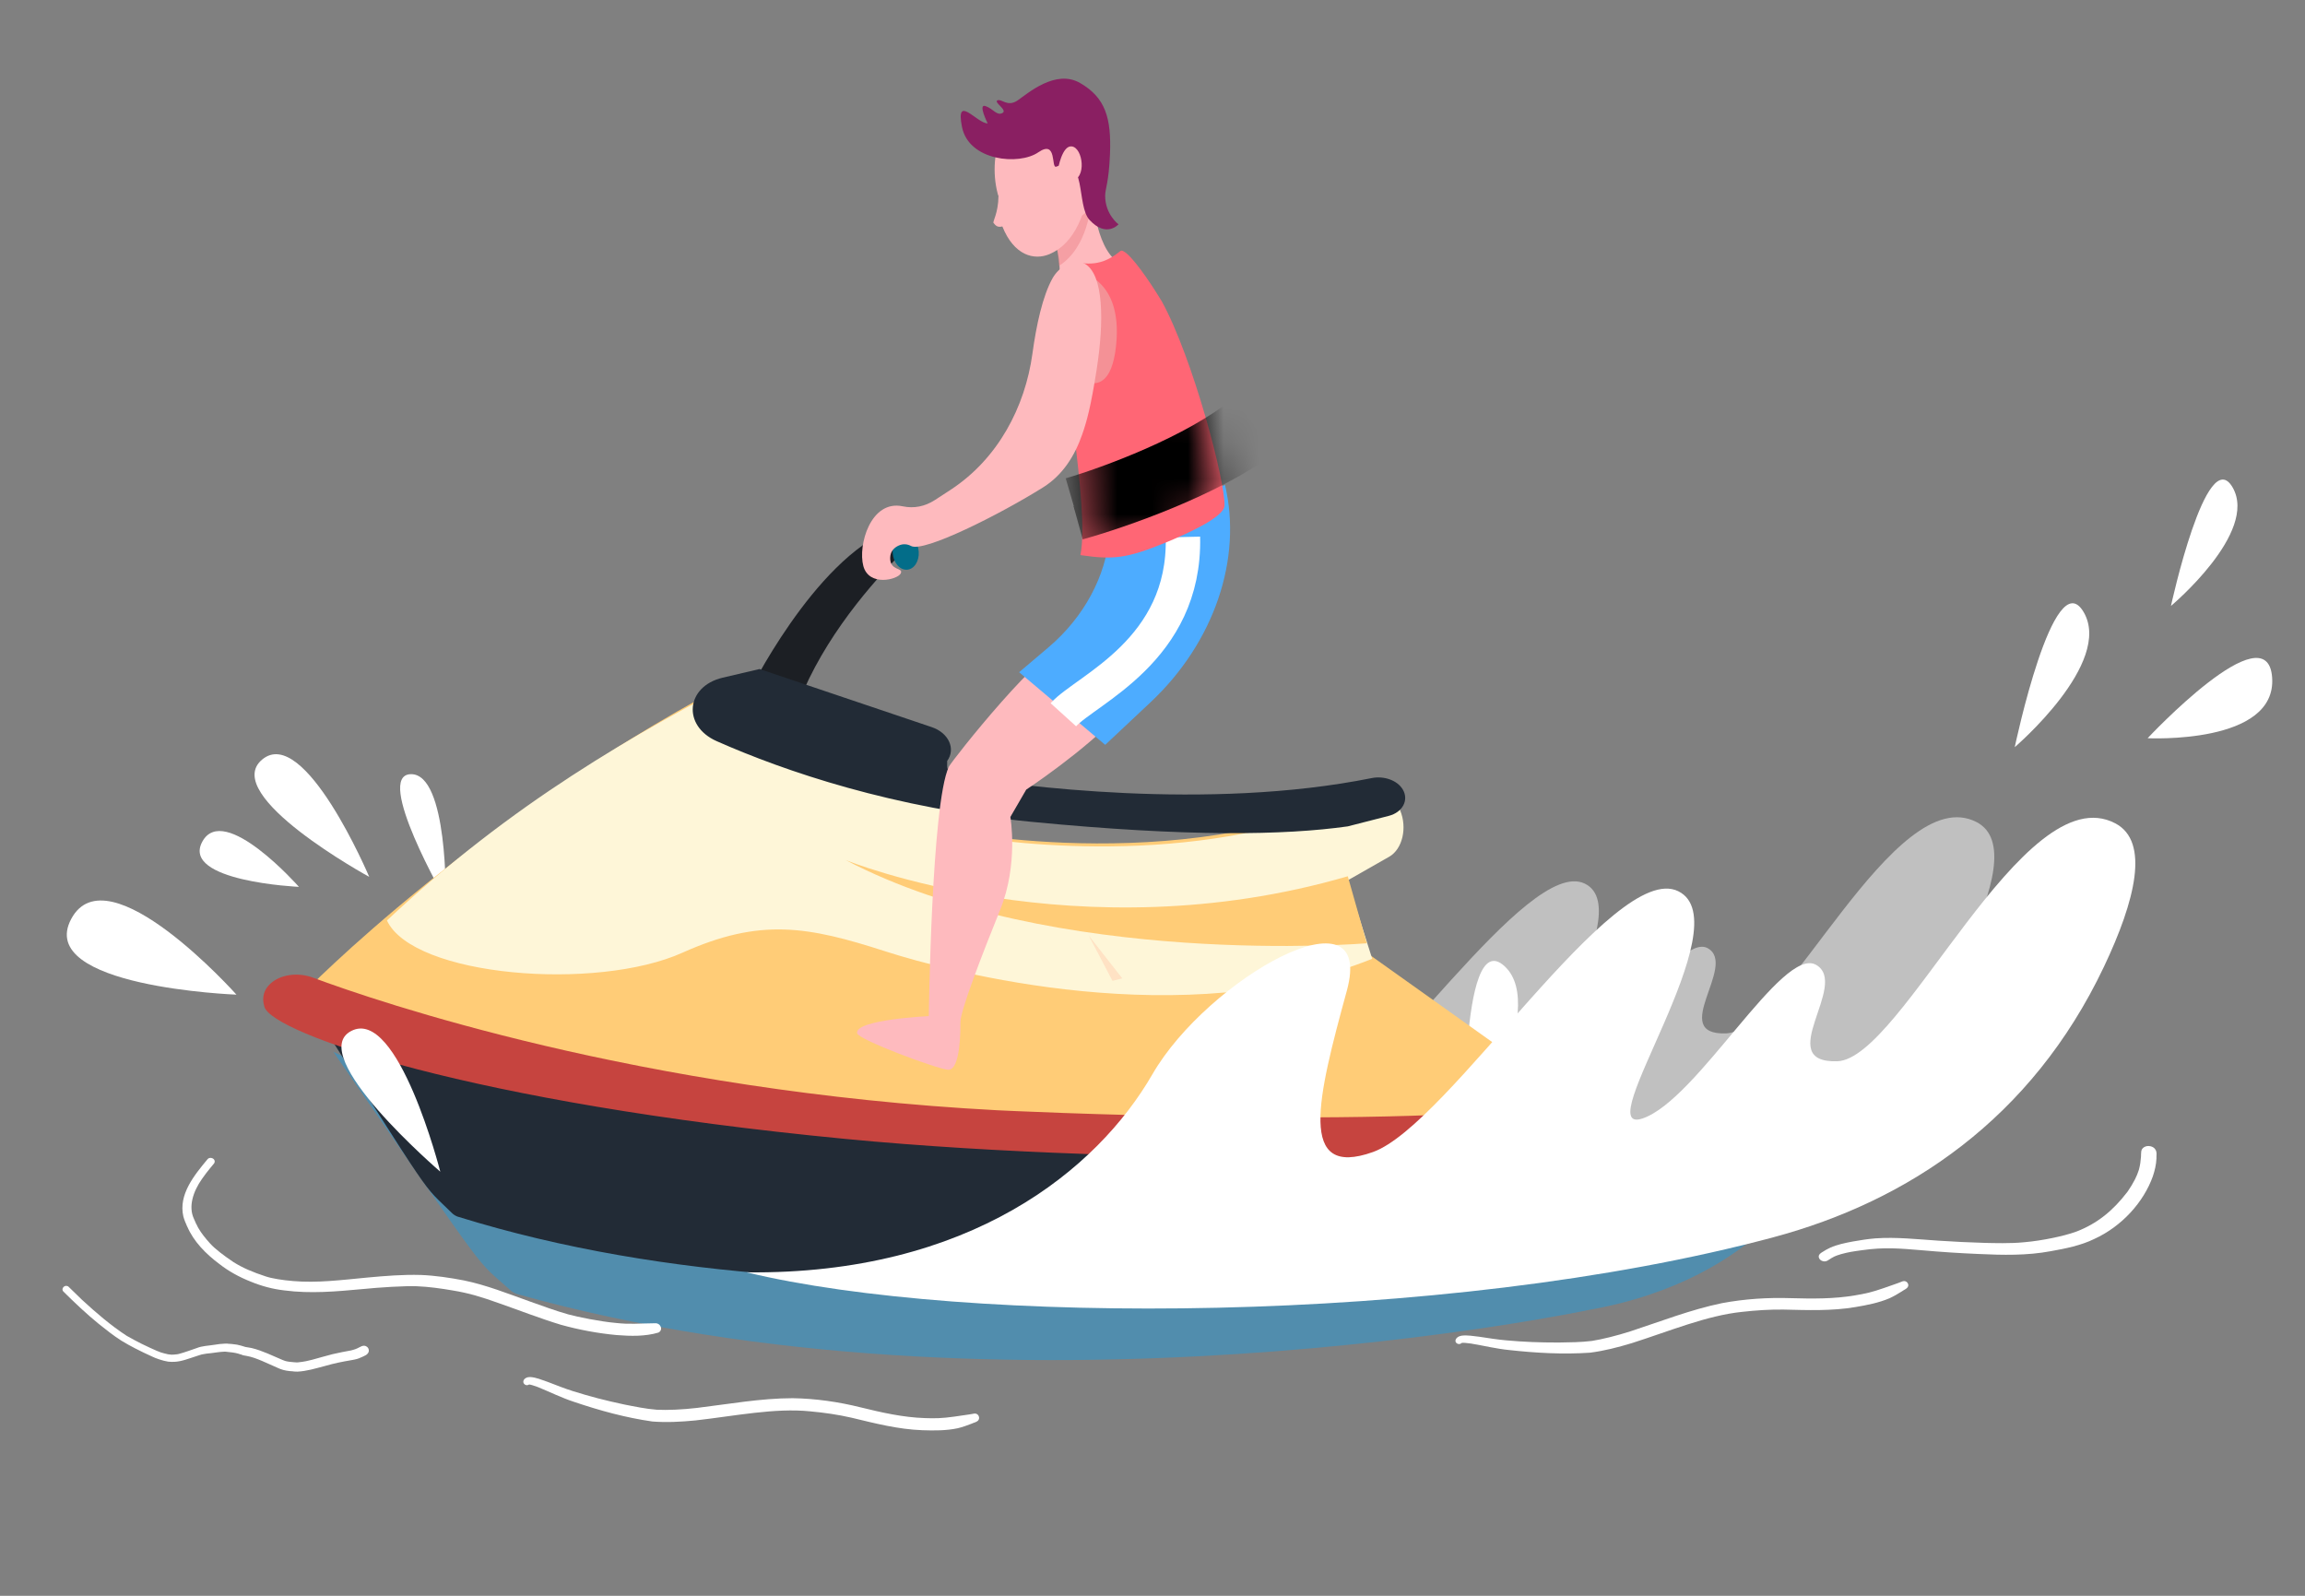
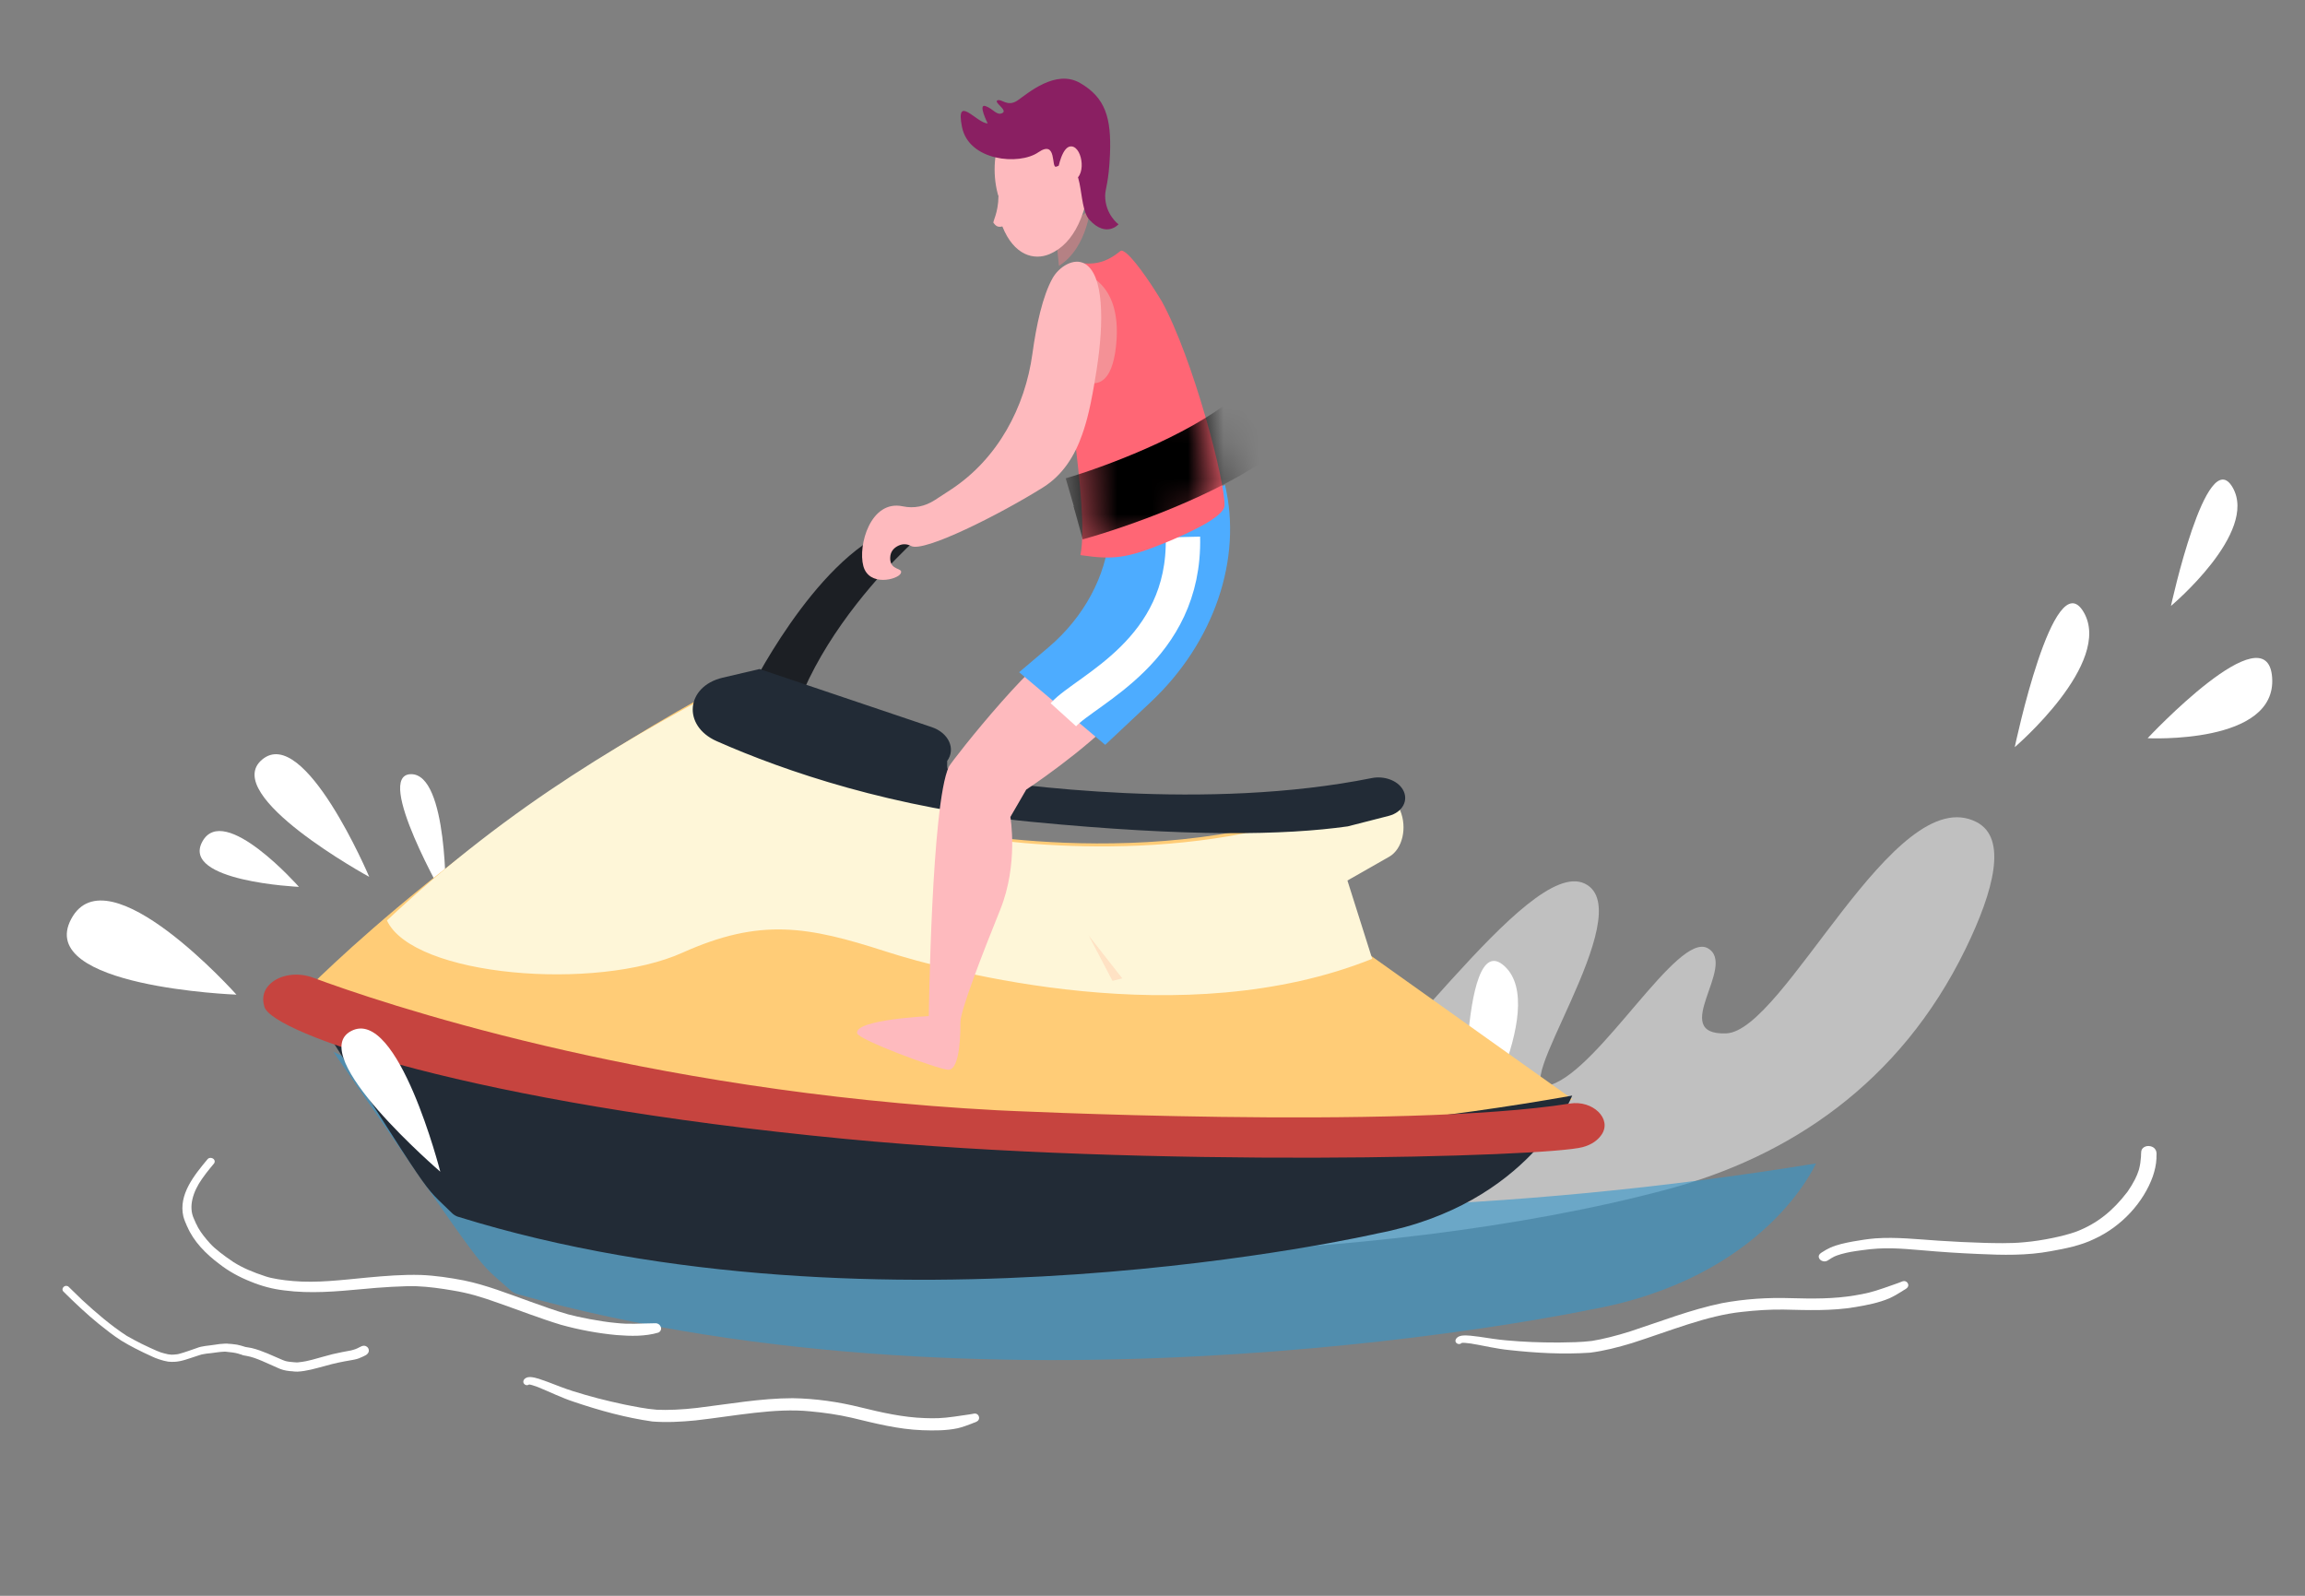
<svg xmlns="http://www.w3.org/2000/svg" width="65" height="45" viewBox="0 0 65 45" fill="none">
  <rect x="0" y="0" width="65" height="45" fill="#808080" stroke="none" />
  <path opacity="0.5" d="M31.376 29.531C29.971 31.909 26.735 34.55 21.093 34.51C26.577 35.8 38.674 35.775 47.032 33.535C50.429 32.624 53.569 30.572 55.428 26.758C56.235 25.101 56.61 23.633 55.74 23.183C53.42 21.981 50.317 29.088 48.674 29.141C47.03 29.194 49.01 27.219 48.158 26.739C47.306 26.261 45.139 30.123 43.743 30.587C42.348 31.05 46.313 25.702 44.69 24.917C43.066 24.133 38.855 30.765 36.934 31.449C35.012 32.132 35.541 30.106 36.301 27.431C37.06 24.755 32.78 27.152 31.376 29.531Z" fill="white" />
  <path d="M10.412 24.727C10.412 24.727 8.583 20.415 7.391 21.42C6.198 22.425 10.412 24.727 10.412 24.727Z" fill="white" />
  <path d="M6.668 28.048C6.668 28.048 3.041 23.986 2.009 25.912C0.977 27.837 6.668 28.048 6.668 28.048Z" fill="white" />
  <path d="M41.313 32.44C41.313 32.44 43.72 28.43 42.426 27.244C41.133 26.058 41.313 32.44 41.313 32.44Z" fill="white" />
  <path d="M8.43 25.009C8.43 25.009 6.315 22.61 5.705 23.734C5.094 24.858 8.43 25.009 8.43 25.009Z" fill="white" />
  <path d="M12.569 25.384C12.569 25.384 12.639 21.813 11.586 21.831C10.532 21.849 12.569 25.384 12.569 25.384Z" fill="white" />
  <path d="M21.162 18.937L25.645 20.979C26.39 21.319 26.775 22.442 26.462 23.363C26.462 23.363 33.149 24.823 38.532 22.309C38.86 22.156 39.235 22.355 39.411 22.775C39.618 23.265 39.475 23.863 39.104 24.073L37.928 24.739L38.624 26.926L44.342 30.996C44.342 30.996 42.157 32.051 38.46 34.045C38.46 34.045 26.469 37.767 14.579 34.118C14.532 34.104 14.462 34.06 14.422 34.021C13.522 33.139 12.527 34.212 8.547 28.011C8.547 28.013 13.505 22.876 21.162 18.937Z" fill="#FFCC77" />
  <path opacity="0.6" d="M44.791 36.942C49.8 36.065 51.209 32.808 51.209 32.808C33.926 35.629 17.477 33.461 9.399 29.66C14.016 36.341 13.347 35.434 14.394 36.384C14.44 36.426 14.522 36.473 14.577 36.489C28.451 40.401 44.791 36.942 44.791 36.942Z" fill="#3296CC" />
  <path d="M38.844 34.782C43.141 33.963 44.336 30.895 44.336 30.895C29.51 33.527 15.38 31.458 8.428 27.861C12.421 34.167 11.843 33.311 12.746 34.208C12.785 34.248 12.856 34.293 12.903 34.307C24.83 38.017 38.844 34.782 38.844 34.782Z" fill="#222B36" />
  <path d="M10.051 38.035C10.063 38.029 10.074 38.023 10.086 38.018C10.04 38.039 9.993 38.057 9.944 38.069C9.929 38.072 9.914 38.076 9.899 38.081C9.724 38.114 9.549 38.145 9.376 38.187C9.183 38.24 8.988 38.29 8.795 38.346C8.704 38.37 8.574 38.401 8.399 38.418C8.387 38.419 8.376 38.419 8.365 38.419C8.361 38.419 8.356 38.419 8.351 38.418C8.332 38.416 8.313 38.414 8.293 38.414C8.208 38.408 8.123 38.4 8.042 38.378C8.017 38.37 7.993 38.358 7.968 38.35C7.682 38.23 7.404 38.089 7.098 38.014C7.041 38 6.981 37.997 6.924 37.984C6.917 37.981 6.91 37.98 6.903 37.978C6.832 37.955 6.76 37.934 6.686 37.919C6.591 37.905 6.495 37.893 6.398 37.89C6.451 37.891 6.41 37.889 6.383 37.889C6.372 37.888 6.361 37.888 6.349 37.89L6.351 37.889C6.248 37.892 6.146 37.905 6.044 37.922C5.877 37.95 5.701 37.951 5.542 38.017C5.544 38.016 5.545 38.016 5.547 38.015C5.376 38.072 5.206 38.139 5.031 38.183C5.023 38.184 5.006 38.187 4.991 38.19C4.992 38.188 4.918 38.198 4.897 38.199C4.884 38.2 4.852 38.201 4.836 38.201C4.769 38.198 4.705 38.185 4.642 38.167C4.556 38.146 4.541 38.141 4.421 38.092C4.339 38.058 4.147 37.97 3.997 37.896C3.853 37.825 3.713 37.747 3.573 37.669C3.119 37.373 2.711 37.02 2.317 36.658C2.188 36.533 2.059 36.407 1.93 36.282C1.92 36.273 1.908 36.268 1.896 36.265C1.802 36.233 1.712 36.359 1.793 36.426C2.111 36.741 2.437 37.05 2.786 37.334C2.992 37.499 3.199 37.663 3.423 37.806C3.546 37.883 3.676 37.952 3.805 38.02C3.965 38.104 4.13 38.181 4.295 38.256C4.365 38.294 4.593 38.376 4.741 38.397C4.994 38.423 5.148 38.372 5.418 38.282C5.482 38.261 5.545 38.24 5.609 38.219C5.631 38.213 5.652 38.204 5.674 38.199C5.682 38.197 5.69 38.195 5.697 38.193C5.783 38.174 5.871 38.165 5.958 38.157C6.076 38.142 6.193 38.122 6.311 38.117C6.326 38.117 6.341 38.117 6.356 38.116C6.397 38.118 6.468 38.128 6.552 38.138C6.605 38.145 6.656 38.155 6.707 38.168C6.74 38.178 6.773 38.188 6.805 38.2C6.796 38.194 6.787 38.189 6.778 38.183C6.831 38.219 6.901 38.228 6.966 38.238C7.226 38.285 7.533 38.445 7.849 38.581C7.867 38.59 7.886 38.597 7.904 38.604C8.012 38.646 8.129 38.663 8.247 38.67C8.235 38.666 8.224 38.663 8.212 38.66C8.267 38.678 8.329 38.678 8.388 38.679C8.645 38.667 8.895 38.59 9.144 38.525C9.439 38.441 9.601 38.408 9.939 38.35C9.96 38.348 9.98 38.342 10 38.338C10.082 38.322 10.16 38.292 10.234 38.255C10.282 38.228 10.342 38.212 10.372 38.165C10.419 38.109 10.406 38.026 10.353 37.982C10.249 37.899 10.153 37.991 10.051 38.035Z" fill="white" />
  <path d="M60.811 32.672C60.806 32.587 60.834 32.49 60.779 32.413C60.722 32.317 60.557 32.287 60.462 32.35C60.357 32.412 60.383 32.522 60.375 32.617C60.367 32.734 60.351 32.85 60.322 32.963C60.314 32.988 60.311 33.001 60.31 33.004C60.283 33.089 60.248 33.172 60.208 33.252C60.148 33.37 60.079 33.484 60.003 33.594C59.999 33.6 59.995 33.606 59.989 33.613C59.573 34.158 59.128 34.504 58.571 34.723C58.352 34.804 58.12 34.86 57.888 34.909C57.62 34.964 57.347 35.008 57.071 35.031C56.696 35.069 56.213 35.054 55.99 35.049C55.549 35.036 55.107 35.016 54.665 34.986C54.072 34.947 53.475 34.879 52.884 34.921C52.668 34.939 52.455 34.973 52.244 35.01C52.028 35.051 51.81 35.096 51.615 35.182C51.534 35.219 51.459 35.262 51.387 35.309C51.342 35.338 51.294 35.369 51.289 35.42C51.272 35.531 51.432 35.614 51.537 35.547C51.717 35.431 51.735 35.422 51.92 35.365C52.126 35.309 52.236 35.292 52.506 35.255C53.142 35.164 53.562 35.204 54.216 35.258C54.74 35.305 55.265 35.339 55.79 35.361C56.474 35.394 57.163 35.408 57.828 35.283C58.251 35.208 58.679 35.122 59.053 34.94C59.841 34.581 60.452 33.894 60.709 33.172C60.764 33.01 60.803 32.842 60.811 32.672Z" fill="white" />
  <path d="M18.461 37.315C17.996 37.319 17.77 37.351 17.368 37.306C16.927 37.267 16.286 37.137 16.026 37.065C15.648 36.959 15.283 36.821 14.915 36.691C14.313 36.477 13.717 36.238 13.087 36.108C12.686 36.031 12.28 35.97 11.872 35.953C11.365 35.938 10.86 35.98 10.358 36.026C9.61 36.098 8.931 36.182 8.272 36.125C7.978 36.102 7.663 36.052 7.493 35.994C7.12 35.871 6.848 35.756 6.584 35.59C6.325 35.416 6.072 35.227 5.928 35.069C5.789 34.917 5.668 34.76 5.61 34.656C5.574 34.608 5.558 34.546 5.523 34.497C5.529 34.492 5.478 34.401 5.467 34.366C5.308 34.023 5.445 33.6 5.697 33.243C5.769 33.139 5.847 33.037 5.928 32.939C5.962 32.897 5.997 32.855 6.032 32.813C6.049 32.792 6.058 32.765 6.053 32.738C6.043 32.654 5.907 32.619 5.853 32.688C5.471 33.148 5.03 33.687 5.17 34.302C5.197 34.403 5.24 34.5 5.282 34.597C5.282 34.595 5.282 34.593 5.282 34.591C5.459 35.005 5.799 35.355 6.179 35.638C6.444 35.847 6.748 36.014 7.071 36.141C7.371 36.265 7.689 36.351 8.016 36.388C8.749 36.486 9.485 36.419 10.212 36.352C10.709 36.302 11.411 36.258 11.75 36.271C12.089 36.284 12.427 36.332 12.762 36.389C13.238 36.468 13.56 36.568 14.075 36.751C14.656 36.954 15.228 37.179 15.819 37.358C16.332 37.5 16.86 37.599 17.392 37.648C17.785 37.679 18.194 37.689 18.566 37.578C18.712 37.507 18.634 37.298 18.461 37.315Z" fill="white" />
  <path d="M27.475 39.862C27.289 39.898 27.101 39.916 26.915 39.947C26.555 39.998 26.357 39.999 26.077 39.989C25.467 39.969 24.871 39.834 24.28 39.689C23.649 39.531 23 39.438 22.351 39.428C21.445 39.43 20.552 39.594 19.656 39.702C19.245 39.751 18.814 39.768 18.525 39.754C18.213 39.73 17.906 39.665 17.599 39.605C17.046 39.486 16.659 39.386 16.166 39.232C15.92 39.155 15.682 39.059 15.441 38.967C15.282 38.913 15.122 38.842 14.954 38.831C14.875 38.828 14.774 38.865 14.758 38.949C14.746 39.021 14.828 39.084 14.895 39.054C14.902 39.05 14.909 39.046 14.917 39.043C14.92 39.043 14.923 39.042 14.926 39.042C14.977 39.048 15.033 39.066 15.17 39.115C15.511 39.254 15.841 39.419 16.192 39.533C16.909 39.776 17.645 39.978 18.395 40.085C18.8 40.117 19.208 40.094 19.611 40.055C20.723 39.93 21.85 39.696 22.849 39.799C23.24 39.835 23.629 39.89 24.012 39.978C24.671 40.137 25.332 40.307 26.012 40.331C26.344 40.342 26.682 40.345 27.009 40.275C27.14 40.243 27.267 40.199 27.393 40.149C27.453 40.119 27.526 40.109 27.576 40.065C27.656 39.99 27.589 39.845 27.475 39.862Z" fill="white" />
  <path d="M53.653 36.132C53.48 36.203 53.299 36.257 53.124 36.322C52.784 36.441 52.591 36.482 52.315 36.528C51.715 36.631 51.104 36.624 50.497 36.607C49.848 36.586 49.195 36.629 48.558 36.748C47.674 36.931 46.837 37.261 45.984 37.54C45.594 37.666 45.177 37.768 44.891 37.813C44.581 37.852 44.268 37.853 43.955 37.858C43.391 37.858 42.992 37.842 42.478 37.797C42.222 37.775 41.968 37.733 41.714 37.695C41.547 37.677 41.376 37.643 41.21 37.666C41.132 37.679 41.042 37.734 41.043 37.815C41.047 37.884 41.14 37.926 41.199 37.885C41.205 37.879 41.211 37.875 41.218 37.871C41.221 37.87 41.224 37.869 41.227 37.868C41.278 37.863 41.336 37.868 41.481 37.887C41.843 37.947 42.2 38.036 42.566 38.071C43.318 38.154 44.079 38.196 44.834 38.145C45.236 38.095 45.63 37.992 46.015 37.876C47.074 37.539 48.126 37.097 49.123 36.994C49.512 36.95 49.904 36.924 50.296 36.929C50.973 36.945 51.654 36.972 52.323 36.858C52.65 36.803 52.981 36.739 53.285 36.609C53.406 36.553 53.521 36.486 53.633 36.415C53.685 36.376 53.755 36.352 53.794 36.301C53.856 36.215 53.761 36.094 53.653 36.132Z" fill="white" />
  <path d="M7.619 27.744C7.904 27.475 8.404 27.412 8.821 27.567C10.629 28.24 18.03 30.775 28.132 31.309C28.132 31.309 39.537 31.87 44.273 31.119C44.917 31.017 45.471 31.554 45.161 32.001C45.057 32.15 44.892 32.277 44.636 32.347C43.624 32.628 32.407 32.94 23.843 32.117C13.251 31.101 7.684 29.134 7.457 28.394C7.367 28.103 7.461 27.894 7.619 27.744Z" fill="#C6443F" />
  <path d="M20.16 20.423L21.084 19.588C21.084 19.588 22.933 15.795 25.144 14.92L25.988 15.069C25.988 15.069 21.265 19.095 22.18 23.152L20.16 20.423Z" fill="#1C1F24" />
  <path d="M38.697 27.037L38.695 27.035L37.997 24.83L39.175 24.159C39.548 23.946 39.69 23.344 39.483 22.85C39.307 22.425 38.931 22.224 38.602 22.38C34.091 24.501 28.665 23.818 27.011 23.539C26.764 23.497 26.61 23.143 26.709 22.846C26.916 22.233 26.661 21.485 26.168 21.26L21.196 18.981C17.871 20.7 14.454 22.635 10.911 25.956C11.651 27.544 16.819 27.957 19.246 26.865C21.443 25.878 22.778 26.12 24.985 26.833C26.756 27.401 33.38 29.173 38.697 27.037Z" fill="#FEF6D8" />
  <path d="M39.555 22.258C39.4 22.002 39.025 21.873 38.684 21.941C34.039 22.876 28.677 22.153 26.998 21.883C26.83 21.856 26.709 21.738 26.709 21.606L26.71 21.458C26.959 21.115 26.752 20.664 26.271 20.503L21.419 18.866C21.11 18.936 20.752 19.02 20.375 19.111C19.338 19.359 19.235 20.468 20.21 20.9C22.131 21.75 25.184 22.796 29.078 23.174C33.515 23.605 36.238 23.553 38.007 23.303L39.163 23.007C39.555 22.906 39.737 22.56 39.555 22.258Z" fill="#222B36" />
-   <path d="M23.849 24.254C23.849 24.254 30.402 26.927 38.007 24.71L38.543 26.6C38.543 26.6 29.711 27.33 23.849 24.254Z" fill="#FFCC77" />
  <path d="M28.939 22.267L28.492 23.038C28.492 23.038 28.725 24.366 28.205 25.654C27.683 26.943 27.082 28.509 27.084 28.818C27.089 29.578 26.987 30.179 26.74 30.167C26.442 30.152 24.21 29.321 24.171 29.138C24.087 28.754 26.192 28.653 26.192 28.653C26.192 28.653 26.266 22.67 26.756 21.624C26.838 21.448 29.526 18.062 30.035 18.259C35.602 17.877 28.939 22.267 28.939 22.267Z" fill="#FEBABE" />
-   <path d="M25.908 15.56C25.925 15.832 25.774 16.058 25.571 16.066C25.367 16.074 25.189 15.86 25.172 15.588C25.155 15.318 25.306 15.091 25.51 15.082C25.713 15.074 25.891 15.29 25.908 15.56Z" fill="#036D89" />
-   <path d="M30.54 5.403L30.781 5.202C30.781 5.202 30.817 6.74 31.417 7.306C32.017 7.872 30.692 7.497 30.692 7.497L29.848 8.222C29.848 8.222 30.027 7.053 29.581 6.585C29.306 6.298 30.54 5.403 30.54 5.403Z" fill="#FEBABE" />
  <path opacity="0.49" d="M30.205 6.32L30.697 5.931L30.765 5.724C30.765 5.724 30.7 6.969 29.862 7.497L29.789 6.788L30.205 6.32Z" fill="#ED838A" />
  <path d="M29.526 2.644C30.335 2.528 30.852 3.52 30.766 4.769C30.681 6.015 30.29 6.875 29.594 7.167C29.163 7.348 28.595 7.208 28.266 6.385C28.119 6.424 28.068 6.348 28.017 6.287C27.985 6.25 28.151 6.022 28.157 5.524C28.149 5.51 28.142 5.494 28.137 5.471C27.818 4.274 28.375 2.811 29.526 2.644Z" fill="#FEBABE" />
  <path d="M29.787 4.699C29.631 4.762 29.822 3.921 29.278 4.296C28.733 4.671 27.319 4.537 27.128 3.581C26.938 2.626 27.543 3.479 27.852 3.479C27.852 3.479 27.568 2.916 27.79 2.991C28.012 3.067 28.104 3.269 28.266 3.188C28.427 3.105 28.01 2.883 28.128 2.83C28.246 2.777 28.408 3.029 28.697 2.831C28.985 2.633 29.768 1.942 30.457 2.34C31.172 2.753 31.342 3.323 31.301 4.348C31.269 5.142 31.165 5.326 31.165 5.52C31.166 6.052 31.541 6.325 31.541 6.325C31.541 6.325 31.203 6.716 30.726 6.204C30.341 5.788 30.662 4.345 29.787 4.699Z" fill="#8A1F62" />
  <path d="M31.288 15.076L34.544 13.675C35.041 15.759 34.235 18.119 32.453 19.795L31.166 21.004L28.739 18.956L29.576 18.246C30.561 17.409 31.186 16.253 31.288 15.076Z" fill="#4DACFF" />
  <path d="M29.986 20.155C30.631 19.442 33.435 18.338 33.358 15.144" stroke="white" stroke-width="0.97" />
  <path d="M30.186 7.445C30.464 7.338 30.841 7.602 31.447 7.191C31.607 7.082 31.596 7.042 31.681 7.085C31.914 7.205 32.389 7.883 32.76 8.494C33.639 10.089 34.563 13.609 34.53 14.261C34.515 14.589 33.453 15.06 32.876 15.298C31.756 15.759 31.375 15.784 30.467 15.654C30.746 14.287 29.87 10.15 29.955 8.325C29.997 8.087 30.035 7.502 30.186 7.445Z" fill="#FF6675" />
  <mask id="mask0_131_27333" style="mask-type:alpha" maskUnits="userSpaceOnUse" x="30" y="7" width="5" height="9">
    <path d="M30.26 7.446C30.536 7.337 30.903 7.599 31.504 7.183C31.663 7.073 31.653 7.033 31.735 7.076C31.963 7.194 32.422 7.87 32.779 8.48C33.624 10.072 34.38 13.086 34.339 13.739C34.298 14.393 33.439 14.967 32.869 15.21C31.763 15.68 31.328 15.792 30.437 15.668C30.728 14.297 29.917 10.158 30.023 8.33C30.067 8.091 30.112 7.505 30.26 7.446Z" fill="#FF6675" />
  </mask>
  <g mask="url(#mask0_131_27333)">
    <path d="M30.188 13.954C31.242 13.647 33.694 12.751 35.066 11.622" stroke="black" stroke-width="0.97" />
    <path d="M30.403 14.742C31.537 14.429 34.174 13.518 35.649 12.386" stroke="black" stroke-width="0.97" />
  </g>
  <path d="M29.701 8.158L30.174 7.607C30.174 7.607 31.702 7.647 31.471 9.764C31.239 11.882 29.785 10.12 29.785 10.12L29.701 8.158Z" fill="#F49196" />
  <path d="M29.681 7.847C29.864 7.52 30.282 7.261 30.591 7.437C31.126 7.742 31.138 9.066 30.923 10.434C30.761 11.467 30.649 11.876 30.517 12.253C30.309 12.851 29.97 13.396 29.417 13.742C28.212 14.498 26.046 15.591 25.69 15.396C25.584 15.339 25.462 15.329 25.341 15.385C25.226 15.438 25.108 15.537 25.103 15.727C25.091 16.109 25.487 15.996 25.4 16.171C25.312 16.345 24.505 16.55 24.346 15.962C24.187 15.374 24.553 14.085 25.457 14.278C25.773 14.344 26.079 14.284 26.363 14.101C26.514 14.003 26.663 13.906 26.808 13.811C28.142 12.938 28.907 11.479 29.114 9.973C29.224 9.168 29.401 8.349 29.681 7.847Z" fill="#FEBABE" />
  <path d="M29.838 4.758C29.838 4.758 29.95 4.104 30.217 4.128C30.544 4.157 30.653 5.056 30.212 5.093" fill="#FEBABE" />
  <path opacity="0.5" d="M31.646 27.588L31.372 27.659L30.703 26.384L31.646 27.588Z" fill="#FFCEB1" />
-   <path d="M32.498 30.293C30.949 32.976 27.356 35.95 21.056 35.879C27.19 37.363 40.695 37.387 50.01 34.89C53.795 33.875 57.285 31.567 59.33 27.262C60.218 25.391 60.626 23.732 59.651 23.218C57.051 21.849 53.643 29.874 51.808 29.927C49.974 29.98 52.168 27.755 51.213 27.208C50.259 26.663 47.87 31.023 46.315 31.541C44.76 32.059 49.145 26.026 47.327 25.132C45.508 24.237 40.858 31.721 38.718 32.486C36.578 33.25 37.153 30.961 37.98 27.938C38.807 24.915 34.047 27.607 32.498 30.293Z" fill="white" />
  <path d="M12.416 33.041C12.416 33.041 11.227 28.39 9.906 29.072C8.586 29.755 12.416 33.041 12.416 33.041Z" fill="white" />
  <path d="M60.562 20.817C60.562 20.817 64.21 21.002 64.073 19.104C63.937 17.208 60.562 20.817 60.562 20.817Z" fill="white" />
  <path d="M61.22 17.087C61.22 17.087 63.694 15.016 62.959 13.745C62.224 12.474 61.22 17.087 61.22 17.087Z" fill="white" />
  <path d="M56.815 21.069C56.815 21.069 59.599 18.69 58.757 17.259C57.915 15.829 56.815 21.069 56.815 21.069Z" fill="white" />
</svg>